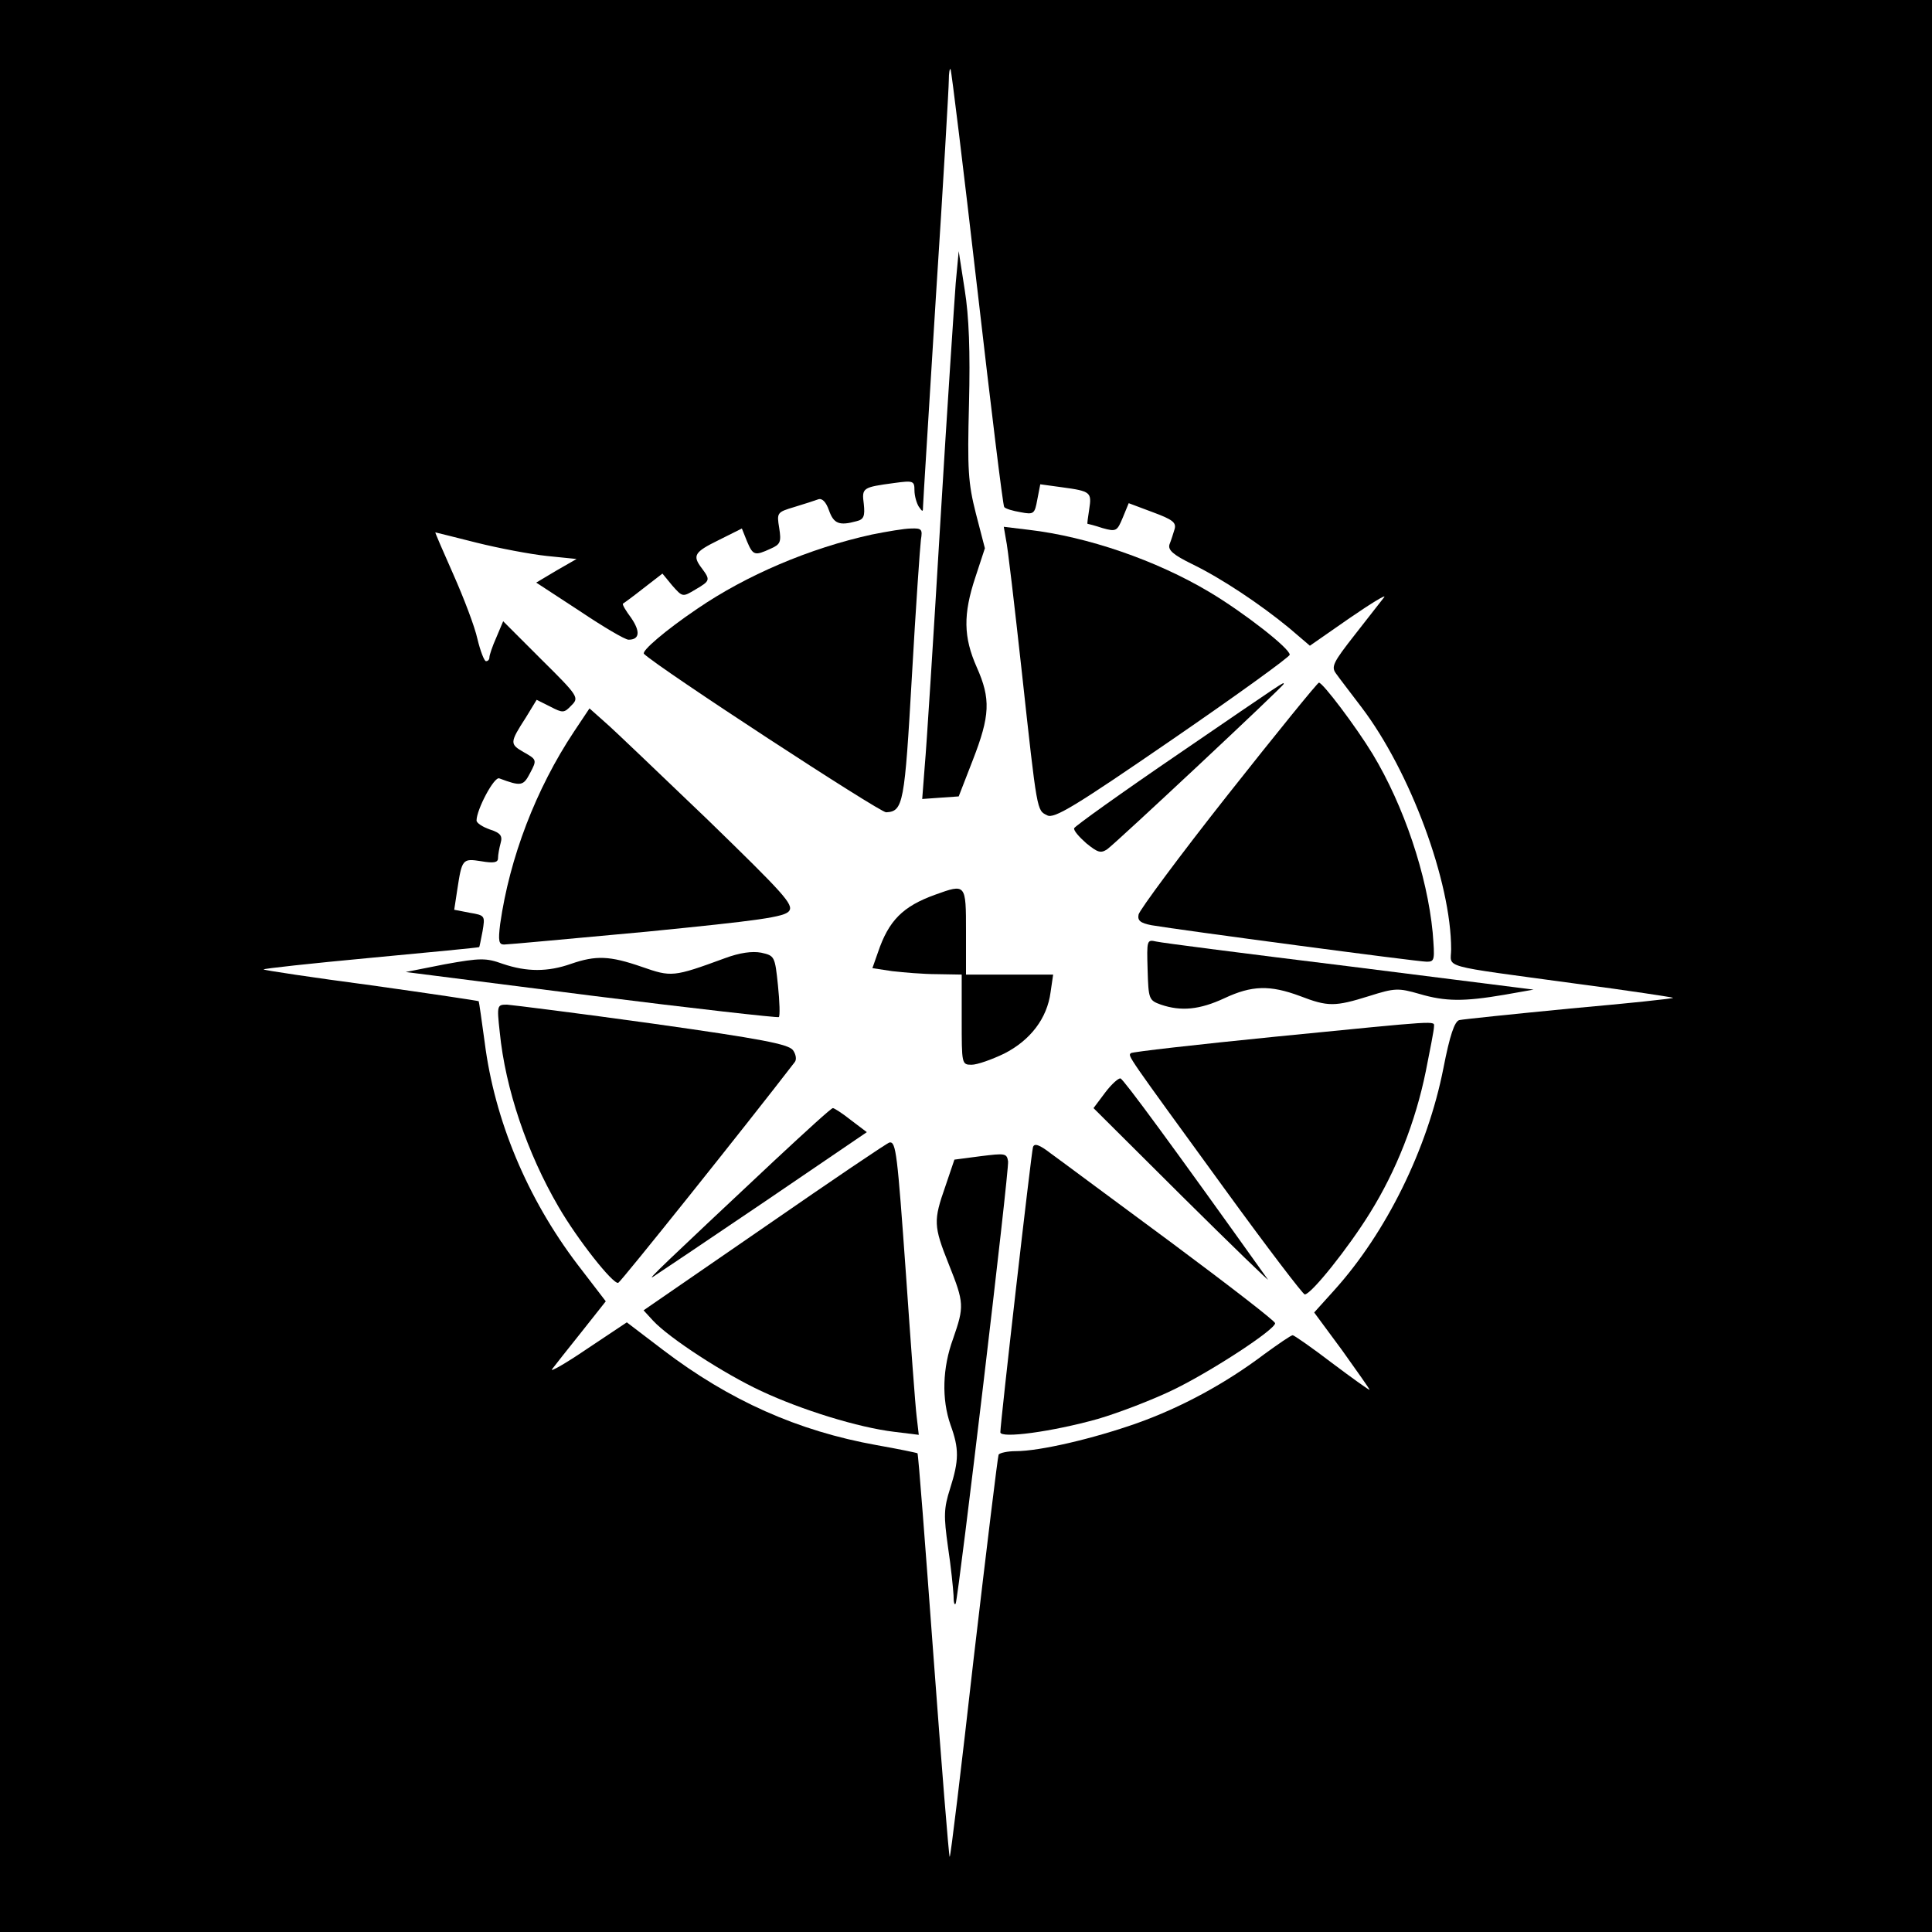
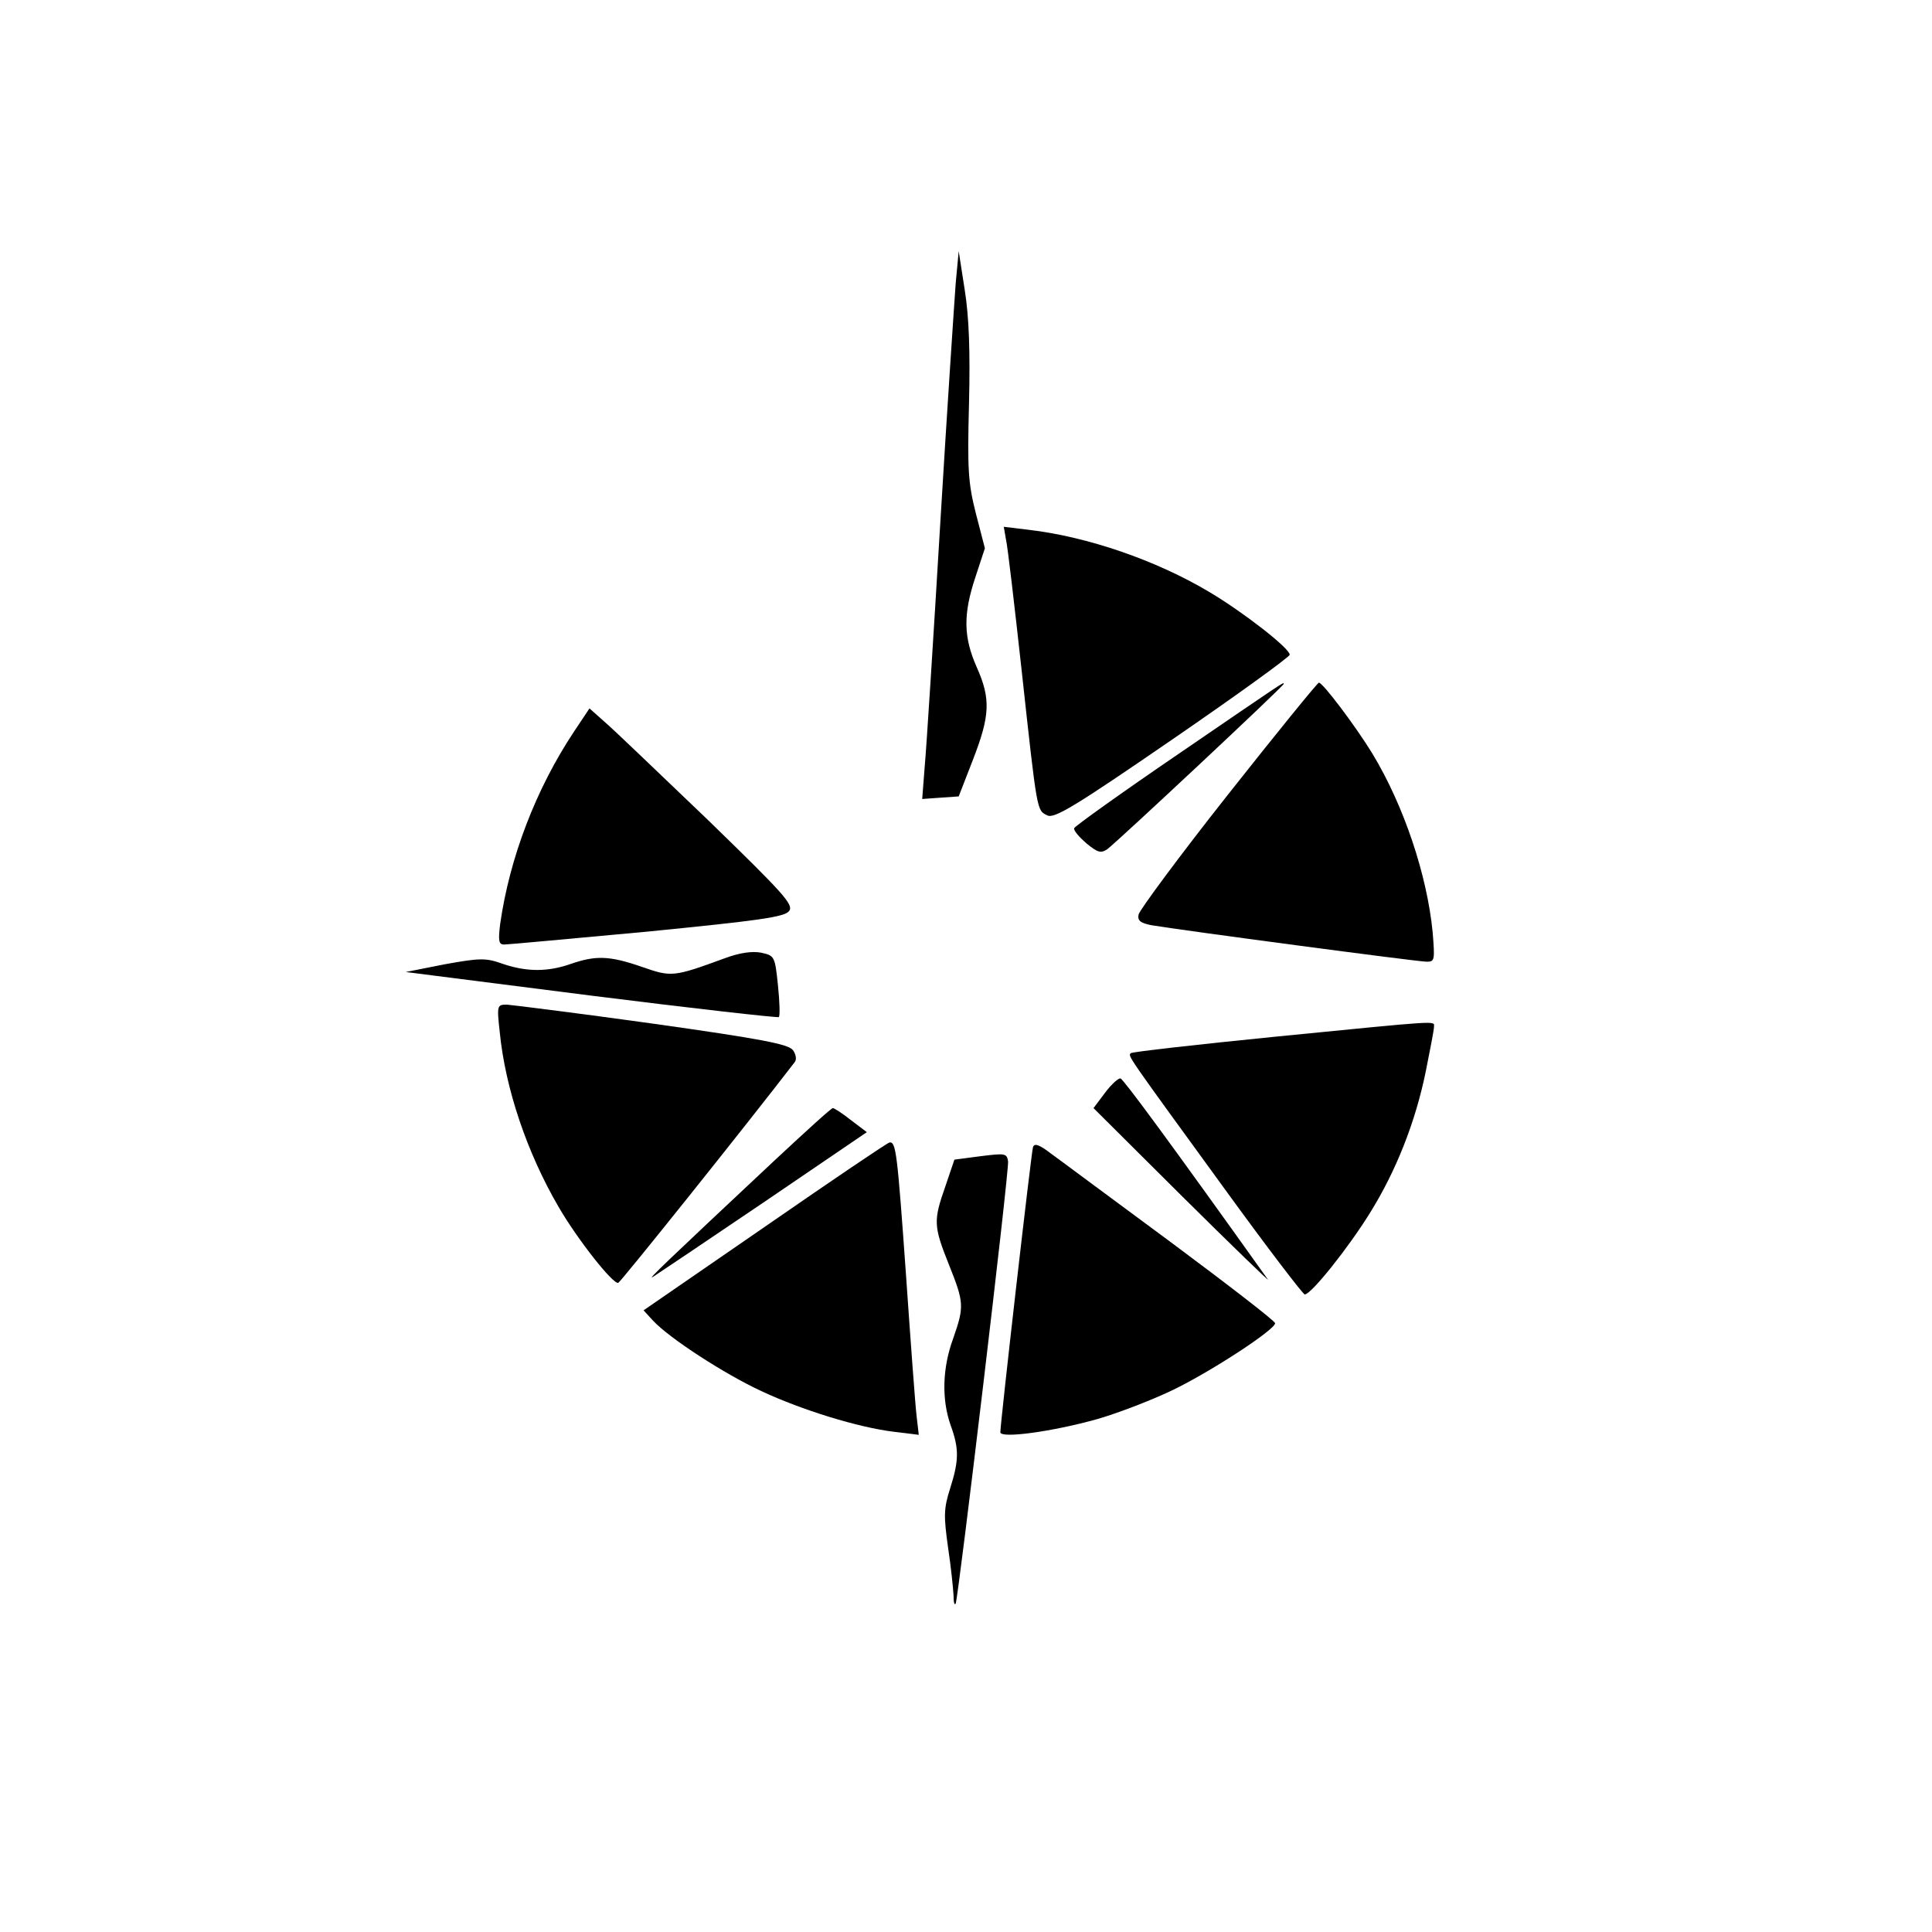
<svg xmlns="http://www.w3.org/2000/svg" version="1.0" width="450pt" height="450pt" viewBox="0 0 450 450" preserveAspectRatio="xMidYMid meet">
  <g transform="translate(0,450) scale(0.1,-0.1)" fill="#000000" stroke="none">
-     <path d="M0 2250 l0 -2250 2250 0 2250 0 0 2250 0 2250 -2250 0 -2250 0 0 -2250z m2276 1580 c32 -278 60 -508 63 -511 3 -4 20 -9 38 -12 31 -6 33 -4 39 29 l7 36 51 -7 c67 -9 69 -12 63 -51 -3 -19 -5 -34 -4 -34 1 0 17 -4 35 -10 32 -9 34 -7 47 24 l14 34 56 -21 c46 -17 55 -24 51 -39 -3 -10 -8 -26 -12 -36 -4 -13 8 -24 53 -46 68 -33 158 -93 226 -149 l48 -41 92 64 c51 35 87 57 81 49 -6 -8 -37 -47 -68 -87 -51 -65 -56 -75 -44 -91 7 -10 34 -45 59 -78 114 -150 209 -407 209 -564 0 -45 -33 -36 290 -80 123 -16 226 -32 227 -33 2 -2 -106 -13 -239 -25 -134 -13 -250 -25 -259 -27 -11 -3 -22 -35 -37 -112 -37 -188 -133 -383 -255 -518 l-46 -51 65 -88 c35 -49 64 -90 64 -92 0 -2 -39 26 -87 62 -47 36 -89 65 -92 65 -4 0 -33 -20 -66 -44 -90 -68 -193 -124 -297 -161 -102 -36 -226 -65 -282 -65 -19 0 -37 -4 -40 -8 -2 -4 -28 -218 -58 -474 -29 -257 -54 -465 -56 -463 -2 2 -19 214 -38 471 -19 257 -35 468 -37 469 -1 1 -44 10 -95 19 -184 33 -343 104 -498 222 l-84 64 -93 -62 c-50 -34 -87 -55 -81 -47 6 8 36 46 68 86 l57 72 -66 86 c-117 154 -193 336 -216 517 -7 51 -13 94 -14 96 -1 1 -114 18 -250 37 -136 18 -249 35 -251 37 -1 2 110 14 249 27 139 13 253 24 253 25 1 0 4 17 8 37 6 36 6 37 -30 43 l-36 7 7 46 c11 72 12 74 56 67 29 -5 39 -3 39 7 0 8 3 24 6 35 5 17 0 24 -25 32 -17 6 -31 15 -31 21 0 25 41 103 53 98 51 -19 56 -18 72 13 16 30 15 31 -15 48 -33 19 -33 22 5 81 l25 41 32 -16 c29 -15 32 -15 49 3 18 18 17 21 -70 107 l-89 89 -16 -38 c-9 -20 -16 -41 -16 -46 0 -5 -3 -9 -8 -9 -4 0 -13 23 -20 52 -6 28 -32 96 -56 150 -24 54 -43 98 -42 98 1 0 44 -11 96 -24 52 -13 126 -27 164 -31 l69 -7 -47 -27 -47 -28 101 -66 c55 -37 106 -67 114 -67 26 0 28 19 6 51 -12 16 -21 31 -19 33 2 1 24 17 48 36 l44 34 23 -28 c24 -27 24 -27 54 -9 34 20 35 22 15 49 -23 30 -18 38 39 66 l54 27 12 -30 c14 -33 18 -34 55 -17 23 10 25 16 20 48 -6 36 -5 37 35 49 23 7 48 15 56 18 9 3 18 -6 25 -26 11 -31 24 -36 64 -25 17 4 20 12 17 40 -5 38 -3 39 71 49 44 6 47 5 47 -17 0 -13 5 -30 10 -38 9 -13 10 -13 10 1 0 8 14 228 30 489 17 261 30 487 30 503 0 17 2 28 4 26 2 -2 30 -231 62 -509z" />
    <path d="M2226 3840 c-3 -41 -20 -293 -36 -560 -16 -267 -32 -520 -36 -563 l-6 -78 42 3 43 3 33 85 c40 103 42 142 9 216 -31 70 -32 123 -3 210 l22 67 -21 81 c-18 71 -20 102 -16 256 3 121 0 203 -10 265 l-14 90 -7 -75z" />
-     <path d="M2031 3255 c-146 -32 -293 -95 -407 -173 -74 -50 -131 -99 -124 -105 34 -33 550 -370 564 -369 40 2 43 20 60 317 9 160 19 302 21 318 4 24 2 27 -23 26 -15 0 -56 -7 -91 -14z" />
    <path d="M2343 3244 c4 -16 20 -155 37 -309 36 -330 35 -322 59 -334 16 -9 65 21 292 177 150 103 273 192 273 197 0 15 -108 99 -187 146 -124 74 -284 129 -421 145 l-58 7 5 -29z" />
    <path d="M2745 2744 c-132 -90 -241 -168 -243 -173 -2 -5 11 -20 28 -35 27 -22 34 -24 49 -14 22 16 411 380 411 385 0 5 8 10 -245 -163z" />
    <path d="M2860 2649 c-113 -143 -206 -269 -208 -279 -3 -14 4 -20 30 -25 64 -11 620 -85 641 -85 19 0 19 4 14 68 -13 134 -67 295 -140 416 -39 64 -116 166 -125 166 -4 -1 -99 -118 -212 -261z" />
    <path d="M1337 2796 c-89 -134 -150 -294 -172 -448 -5 -40 -3 -48 9 -48 9 0 159 14 333 30 262 26 320 34 331 48 11 15 -12 40 -190 213 -112 107 -219 210 -239 227 l-36 32 -36 -54z" />
-     <path d="M2178 2416 c-75 -27 -108 -60 -133 -134 l-13 -37 46 -7 c26 -3 73 -7 105 -7 l57 -1 0 -105 c0 -103 0 -105 23 -105 13 0 47 12 76 26 61 31 100 82 108 143 l6 41 -102 0 -101 0 0 100 c0 112 0 112 -72 86z" />
-     <path d="M2673 2241 c2 -68 3 -71 31 -81 47 -16 90 -12 148 15 64 30 106 31 176 5 65 -25 81 -25 161 0 60 19 68 19 117 5 61 -18 104 -18 198 -2 l68 12 -428 54 c-236 29 -439 55 -451 58 -22 5 -22 3 -20 -66z" />
    <path d="M1688 2268 c-120 -44 -124 -44 -193 -20 -75 26 -107 27 -165 7 -54 -19 -103 -19 -159 0 -39 14 -52 14 -135 -1 l-91 -18 432 -55 c238 -30 435 -52 437 -50 3 2 2 36 -2 74 -7 68 -8 69 -39 76 -21 4 -50 0 -85 -13z" />
    <path d="M1164 2096 c13 -132 64 -282 137 -407 44 -76 127 -181 139 -177 6 2 298 367 411 514 5 6 3 18 -4 28 -11 14 -72 26 -328 62 -172 24 -325 43 -338 44 -23 0 -24 -1 -17 -64z" />
    <path d="M2967 2085 c-180 -18 -330 -35 -333 -38 -7 -7 -13 2 219 -317 98 -135 182 -245 186 -245 15 0 102 109 152 190 61 98 106 212 130 330 10 50 19 96 19 103 0 15 23 16 -373 -23z" />
    <path d="M2574 1955 l-27 -36 208 -207 c115 -114 204 -200 198 -192 -224 314 -336 466 -343 468 -4 2 -21 -13 -36 -33z" />
    <path d="M1805 1798 c-256 -240 -300 -282 -284 -272 8 5 124 83 257 173 l241 164 -37 28 c-20 16 -39 28 -42 28 -3 1 -63 -54 -135 -121z" />
    <path d="M1782 1643 l-283 -195 22 -24 c38 -41 166 -124 252 -164 94 -44 226 -85 310 -95 l57 -7 -5 43 c-3 24 -14 174 -25 333 -20 280 -23 307 -38 305 -4 0 -134 -88 -290 -196z" />
-     <path d="M2406 1828 c-4 -13 -76 -642 -76 -664 0 -15 120 1 227 31 48 14 129 45 178 69 88 43 235 139 235 154 0 5 -109 89 -242 188 -133 98 -259 192 -280 207 -27 21 -39 25 -42 15z" />
+     <path d="M2406 1828 c-4 -13 -76 -642 -76 -664 0 -15 120 1 227 31 48 14 129 45 178 69 88 43 235 139 235 154 0 5 -109 89 -242 188 -133 98 -259 192 -280 207 -27 21 -39 25 -42 15" />
    <path d="M2284 1807 l-61 -8 -21 -62 c-28 -80 -28 -92 8 -182 36 -90 36 -98 10 -173 -25 -68 -27 -141 -6 -201 20 -55 20 -82 -1 -148 -15 -47 -15 -64 -5 -136 7 -46 12 -96 13 -113 0 -16 2 -24 5 -19 7 19 125 1010 122 1030 -3 19 -7 19 -64 12z" />
  </g>
</svg>